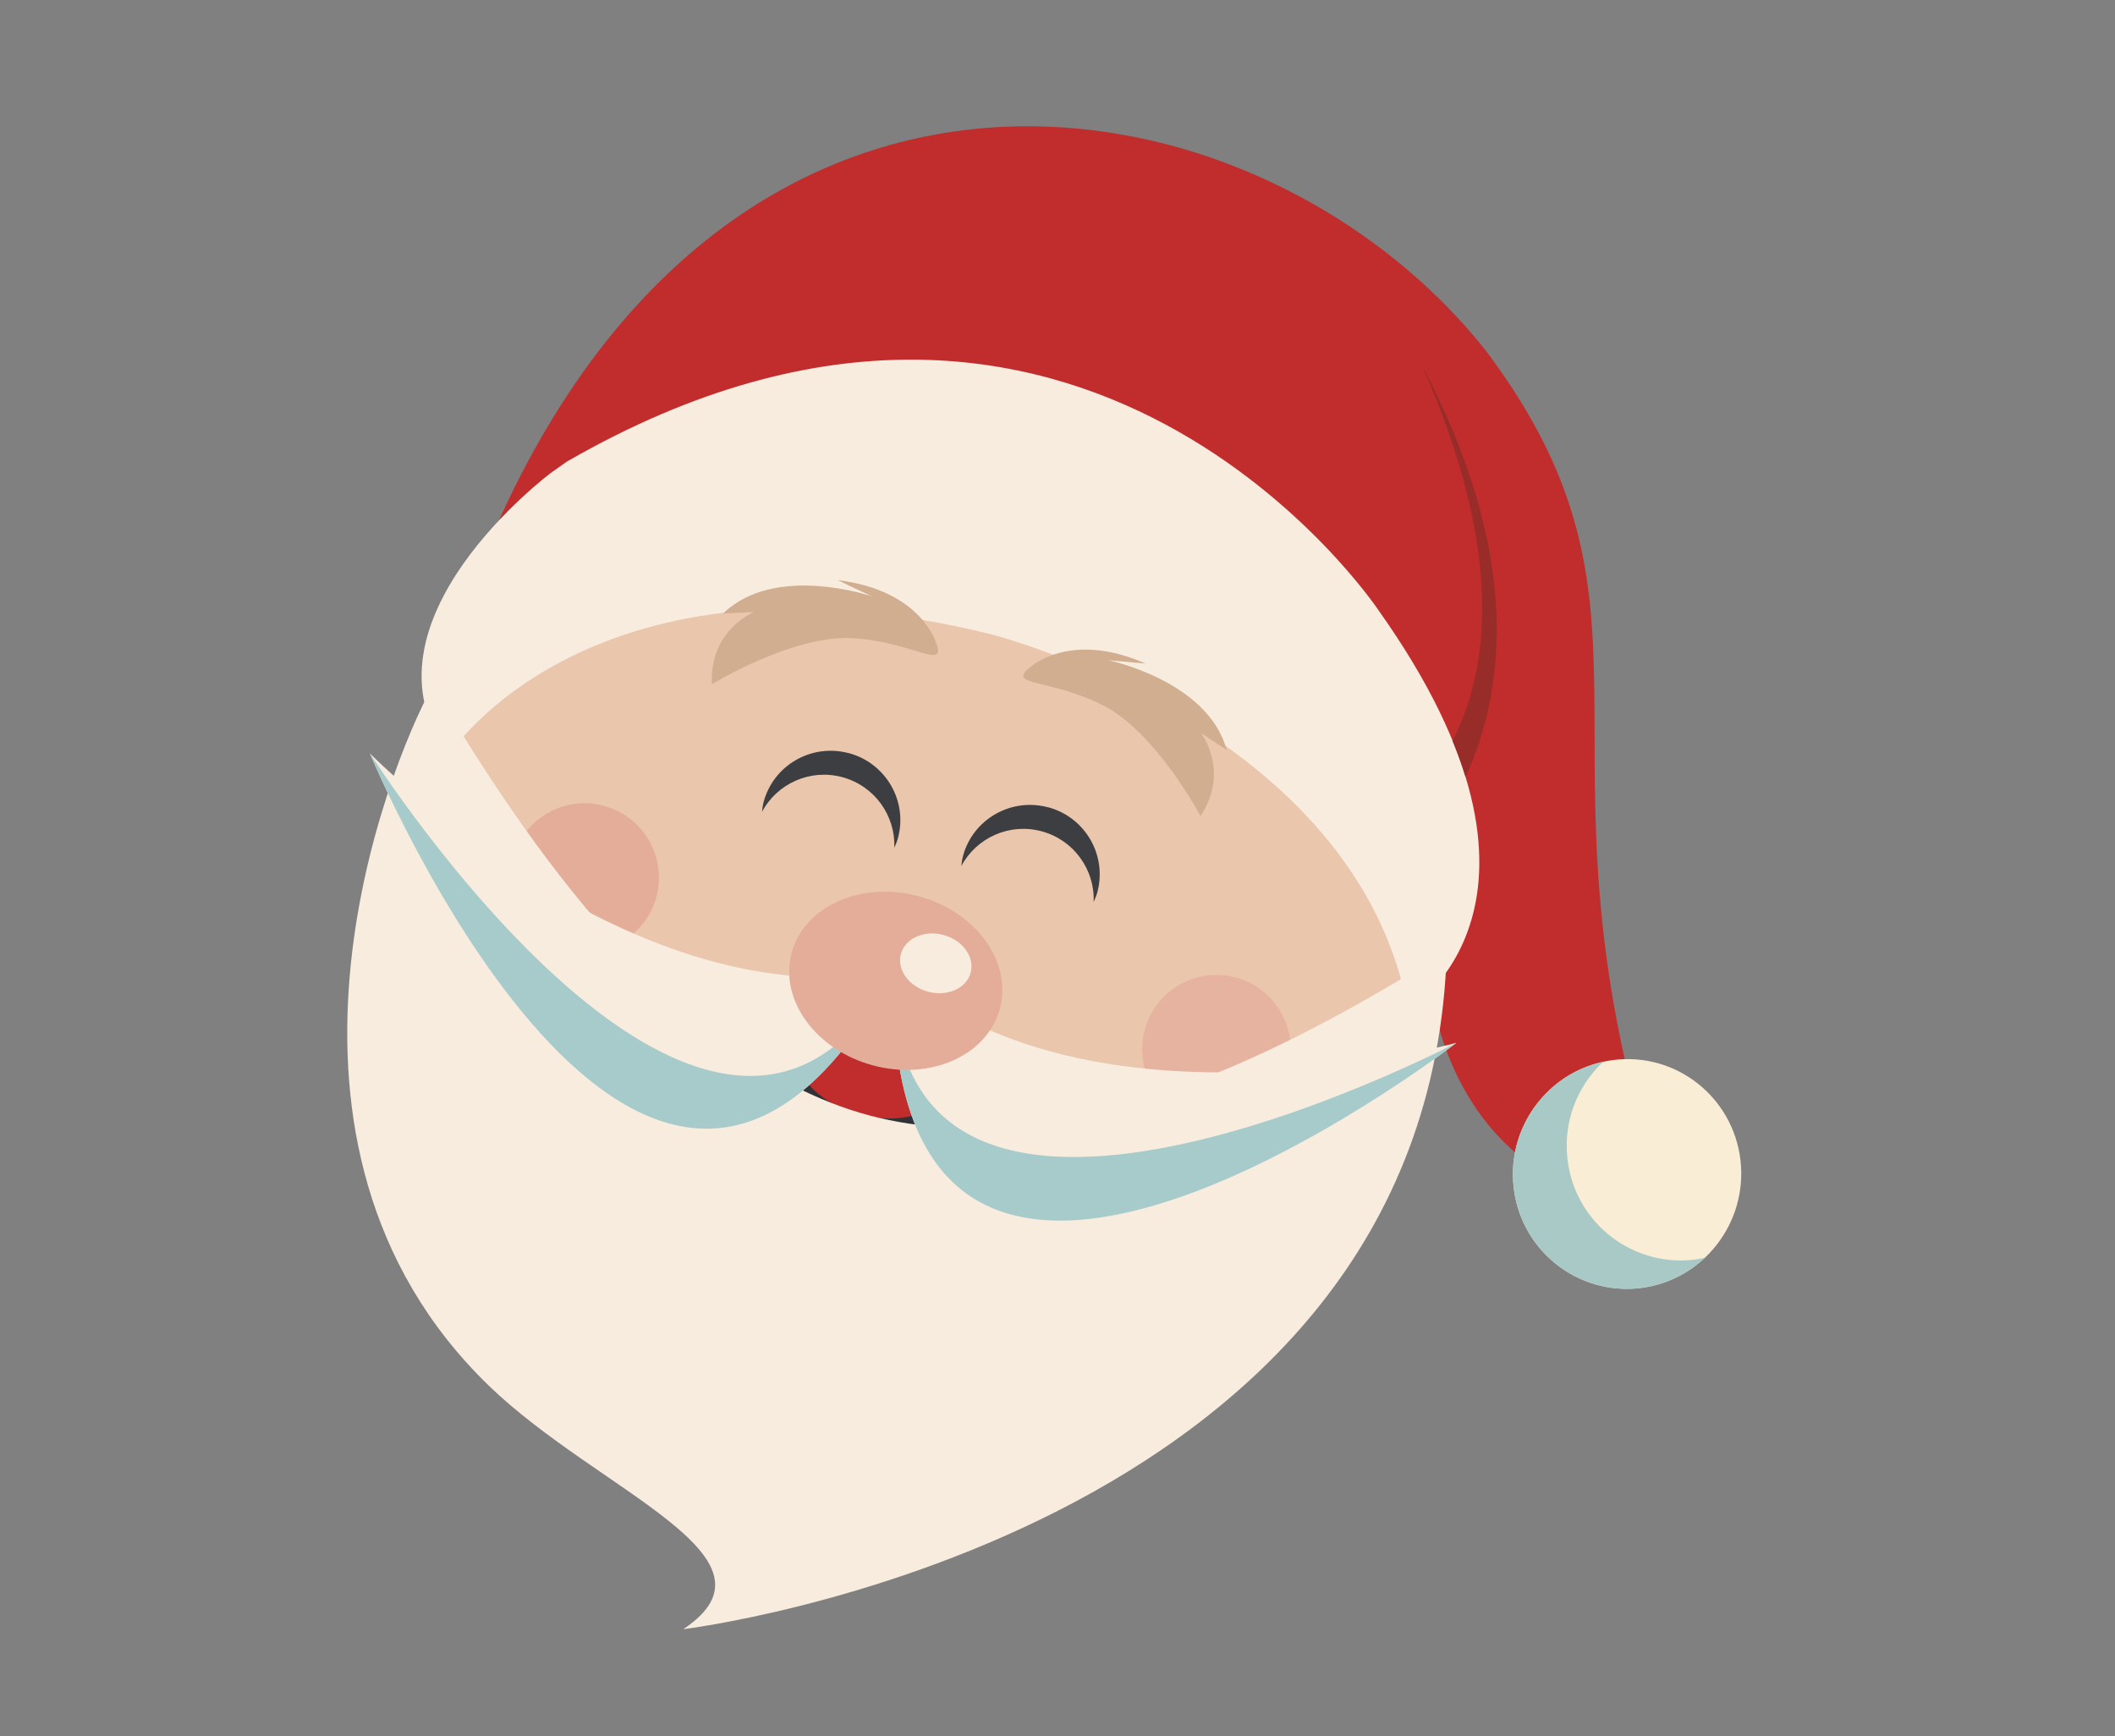
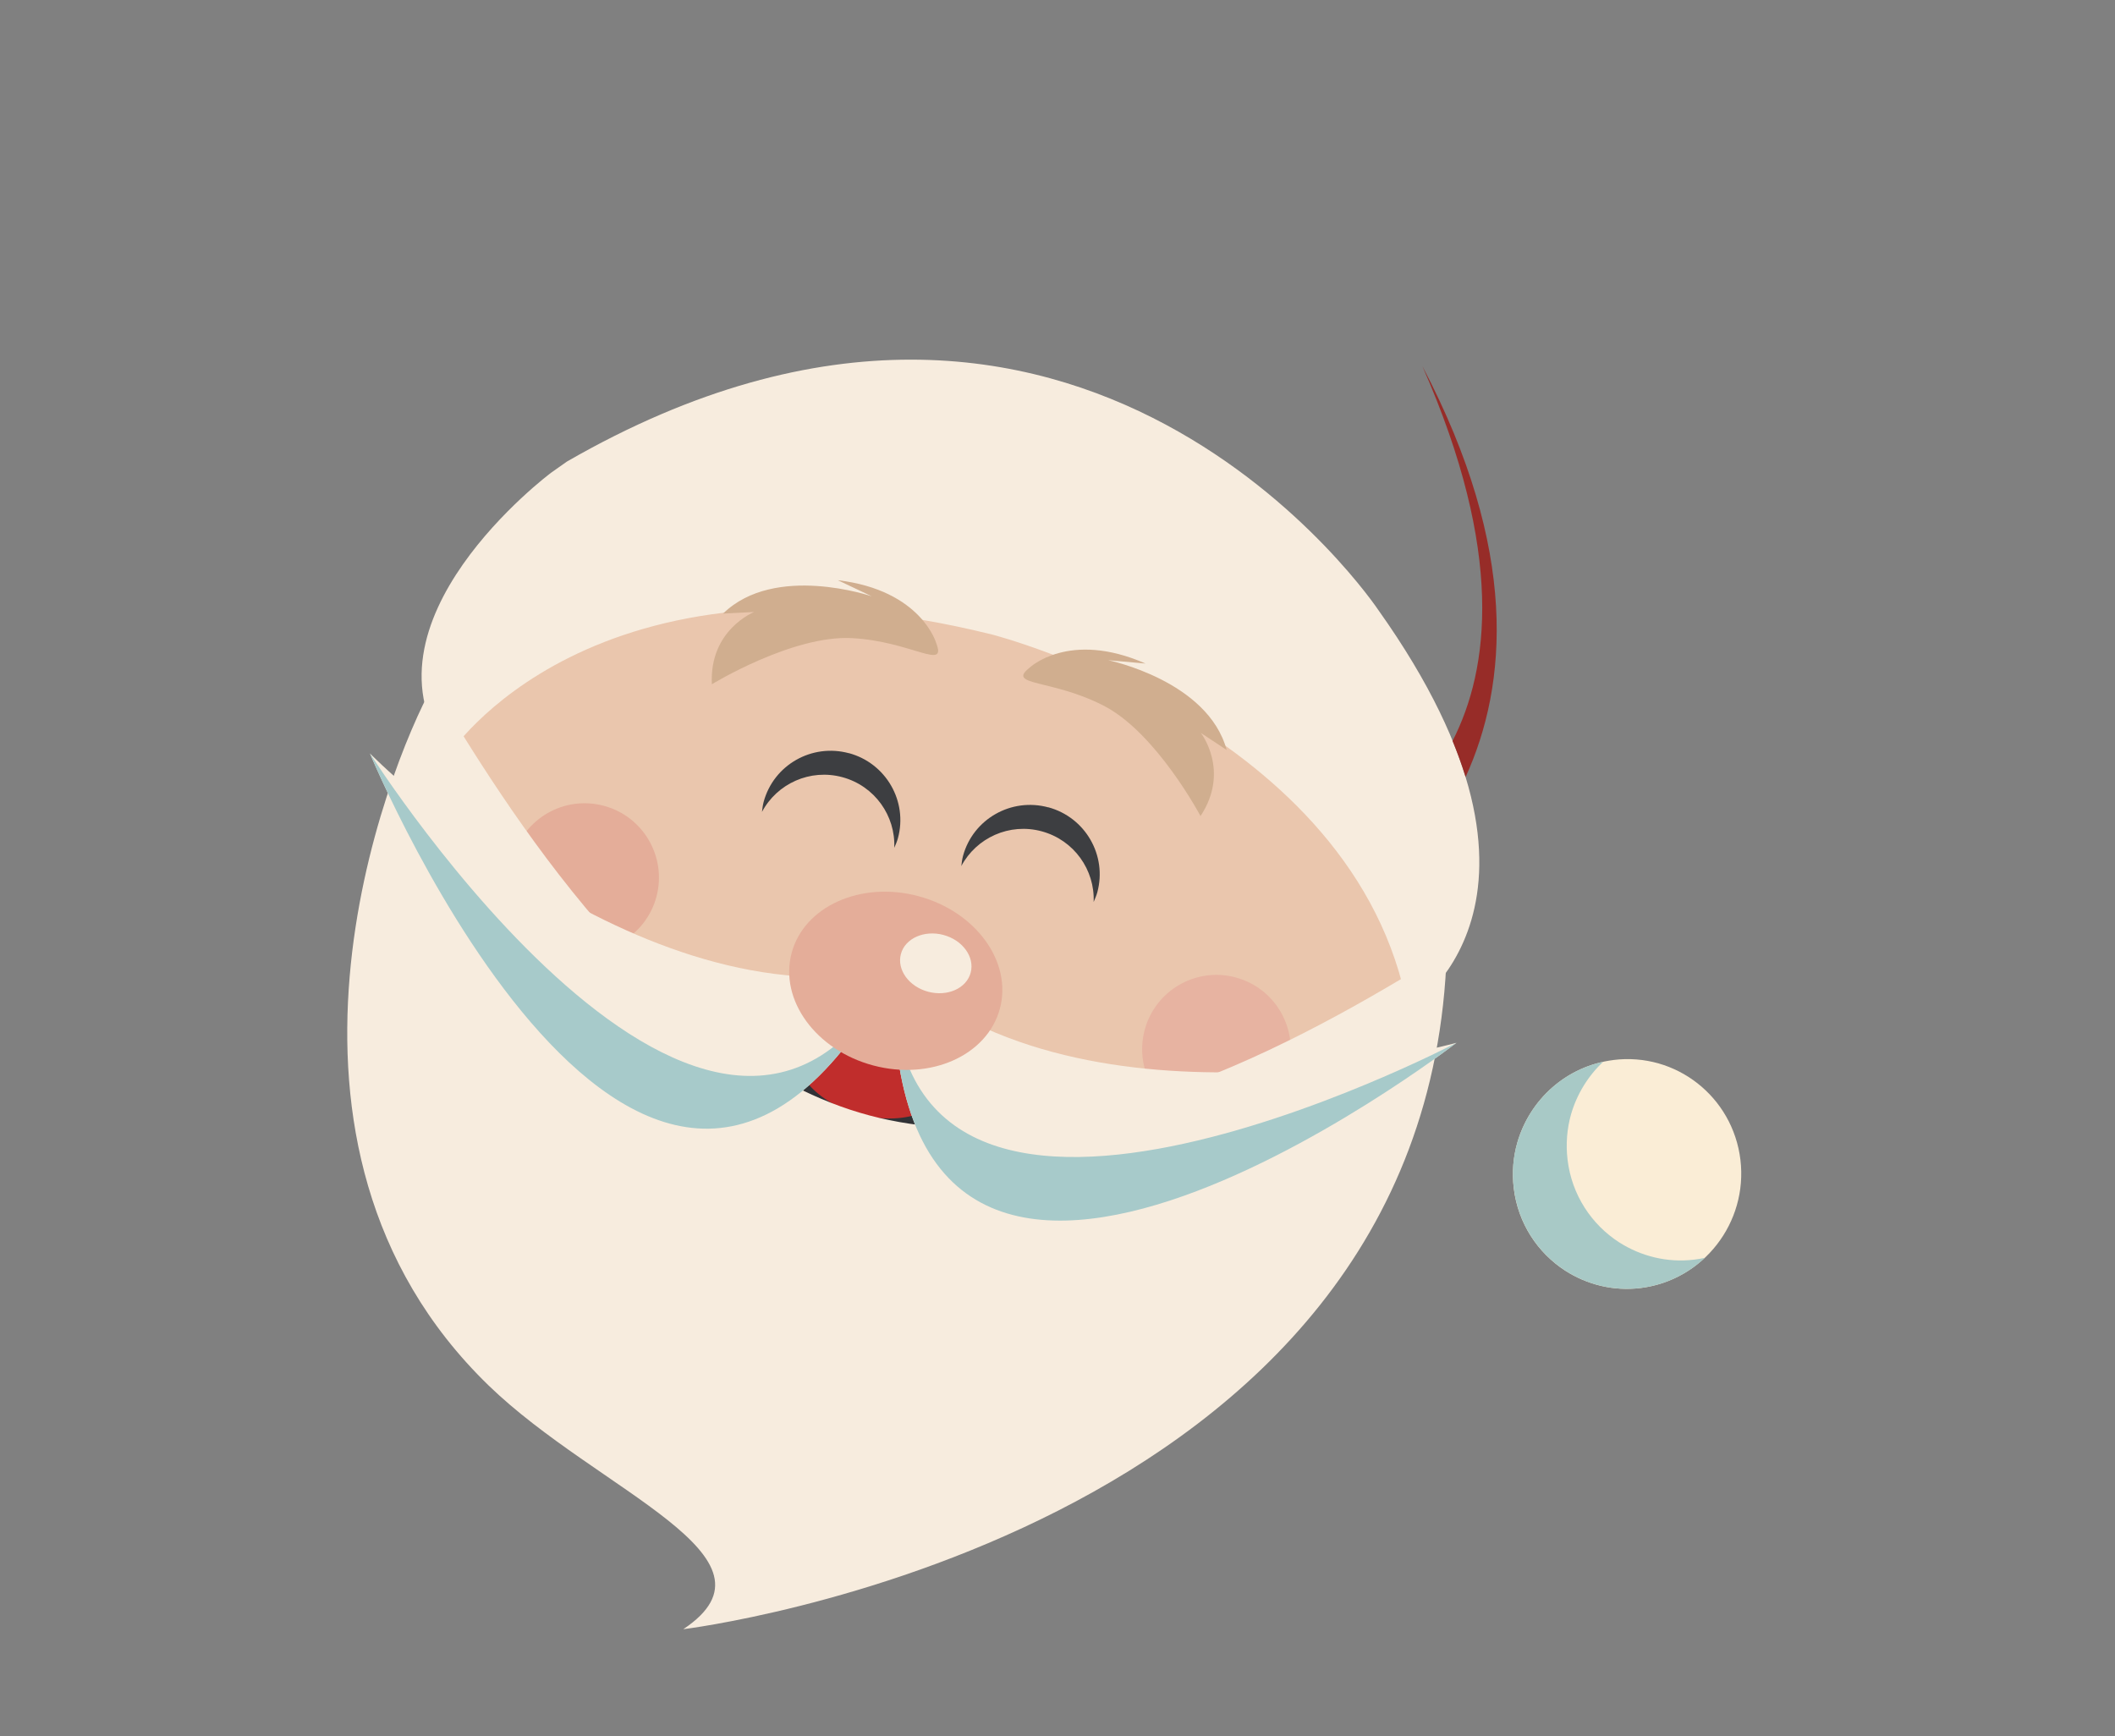
<svg xmlns="http://www.w3.org/2000/svg" width="67" height="55" viewBox="0 0 67 55" fill="none">
  <rect x="0" y="0" width="67" height="55" fill="#808080" stroke="none" />
  <g clip-path="url(#clip0_7070_46036)">
    <path d="M33.041 13.656C24.177 11.296 15.505 14.971 13.669 21.866C11.833 28.759 17.53 36.261 26.393 38.621C35.255 40.981 43.929 37.305 45.765 30.412C47.601 23.517 41.903 16.015 33.041 13.657V13.656Z" fill="#EAC6AD" />
    <path d="M19.122 25.525C17.865 25.191 16.577 25.941 16.244 27.196C15.911 28.453 16.659 29.742 17.918 30.075C19.173 30.409 20.461 29.659 20.796 28.404C21.128 27.147 20.379 25.857 19.124 25.525H19.122Z" fill="#E4AD99" />
    <path d="M39.138 30.962C37.882 30.628 36.594 31.377 36.26 32.633C35.928 33.889 36.675 35.179 37.932 35.511C39.188 35.845 40.477 35.096 40.809 33.84C41.143 32.584 40.394 31.294 39.137 30.962H39.138Z" fill="#E7B3A1" />
-     <path d="M47.053 11.088C39.791 1.958 22.415 -0.949 15.005 18.408C31.386 15.284 41.896 23.28 44.665 27.299C45.56 28.232 43.637 37.167 52.903 38.601C47.848 23.872 53.53 19.681 47.054 11.088H47.053Z" fill="#C02D2C" />
    <path d="M51.108 33.58C49.622 33.767 48.457 34.834 48.066 36.197C47.935 36.654 47.894 37.145 47.953 37.641C48.087 38.755 48.712 39.689 49.586 40.254C50.273 40.694 51.111 40.91 51.977 40.802C53.961 40.553 55.373 38.732 55.134 36.74C54.893 34.745 53.093 33.33 51.108 33.579V33.58Z" fill="#FAEDD6" />
    <path d="M51.293 39.356C50.419 38.791 49.792 37.857 49.658 36.74C49.599 36.245 49.639 35.754 49.769 35.297C49.954 34.66 50.308 34.084 50.786 33.636C49.455 33.924 48.429 34.932 48.066 36.196C47.933 36.652 47.892 37.143 47.955 37.639C48.089 38.755 48.715 39.688 49.586 40.252C50.273 40.694 51.111 40.909 51.977 40.801C52.766 40.703 53.465 40.356 54.006 39.847C53.9 39.87 53.794 39.888 53.681 39.902C52.817 40.01 51.979 39.794 51.291 39.354L51.293 39.356Z" fill="#A8C9C6" />
    <path d="M43.668 19.331C43.668 19.331 34.273 5.223 17.957 14.623C17.91 14.651 17.497 14.953 17.45 14.981C17.45 14.981 11.1 19.729 14.216 23.917C14.216 23.917 18.698 16.934 31.439 20.104C31.439 20.104 42.981 23.067 44.608 32.009C44.608 32.009 50.259 28.604 43.668 19.331V19.331Z" fill="#F7ECDE" />
    <path d="M46.015 23.471C46.177 23.867 46.316 24.25 46.428 24.615C47.761 21.689 48.121 17.434 45.059 11.6C47.663 17.5 47.177 21.2 46.015 23.471Z" fill="#972C28" />
    <path d="M28.526 30.474C26.509 29.938 24.547 30.733 24.145 32.25C23.74 33.769 25.046 35.43 27.064 35.966C29.08 36.503 31.039 35.711 31.444 34.192C31.848 32.675 30.542 31.011 28.527 30.474H28.526Z" fill="#313236" />
    <path d="M28.108 32.026C26.753 31.666 25.46 32.107 25.22 33.014C24.977 33.921 25.879 34.947 27.234 35.307C28.588 35.667 29.881 35.227 30.121 34.318C30.362 33.412 29.462 32.384 28.108 32.024V32.026Z" fill="#C02D2C" />
    <path d="M27.535 35.333C20.93 33.574 15.933 25.44 13.71 21.719C12.224 24.401 7.585 36.235 15.476 43.887C18.949 47.252 25.074 49.322 21.646 51.61C21.646 51.61 45.269 48.744 45.832 30.137C42.096 32.43 34.339 37.145 27.534 35.333H27.535Z" fill="#F7ECDE" />
    <path d="M28.309 30.716C27.874 47.136 46.139 33.034 46.139 33.034C46.139 33.034 34.527 36.269 28.309 30.716Z" fill="#F7ECDE" />
    <path d="M28.309 30.716C27.874 47.136 46.139 33.034 46.139 33.034C46.139 33.034 27.987 42.552 28.309 30.716Z" fill="#A7CACA" />
    <path d="M11.72 23.869C11.72 23.869 20.554 45.187 28.342 30.724C20.186 32.451 11.72 23.869 11.72 23.869Z" fill="#F7ECDE" />
    <path d="M11.72 23.869C11.72 23.869 20.554 45.187 28.342 30.724C22.729 41.188 11.72 23.869 11.72 23.869Z" fill="#A7CACA" />
    <path d="M29.092 28.388C27.269 27.902 25.472 28.71 25.077 30.191C24.683 31.672 25.84 33.266 27.663 33.752C29.486 34.238 31.281 33.43 31.676 31.949C32.07 30.468 30.913 28.874 29.09 28.388H29.092Z" fill="#E4AD99" />
    <path d="M29.886 29.617C29.275 29.455 28.671 29.726 28.539 30.222C28.406 30.72 28.794 31.255 29.404 31.417C30.015 31.579 30.619 31.309 30.75 30.811C30.882 30.314 30.494 29.779 29.884 29.617H29.886Z" fill="#F7ECDE" />
    <path d="M26.541 18.38L27.617 18.891C27.617 18.891 24.547 17.835 22.906 19.437L23.891 19.387C23.891 19.387 22.464 19.95 22.551 21.676C22.551 21.676 25.11 20.11 26.994 20.215C28.873 20.319 29.994 21.252 29.66 20.378C29.66 20.378 29.193 18.698 26.542 18.38H26.541Z" fill="#D0AE8F" />
    <path d="M35.108 20.914L36.288 21.02C33.859 19.953 32.61 21.156 32.61 21.156C31.882 21.735 33.312 21.503 34.972 22.36C36.636 23.221 38.031 25.851 38.031 25.851C38.978 24.419 38.042 23.218 38.042 23.218L38.859 23.758C38.266 21.56 35.106 20.914 35.106 20.914H35.108Z" fill="#D0AE8F" />
    <path d="M26.894 23.861C25.719 23.542 24.51 24.231 24.192 25.399C24.163 25.506 24.151 25.614 24.138 25.72C24.614 24.825 25.662 24.342 26.686 24.62C27.711 24.898 28.372 25.844 28.329 26.857C28.372 26.759 28.416 26.661 28.445 26.553C28.763 25.383 28.067 24.177 26.892 23.858L26.894 23.861Z" fill="url(#paint0_linear_7070_46036)" />
    <path d="M33.209 25.576C32.034 25.257 30.825 25.946 30.507 27.114C30.478 27.221 30.466 27.329 30.453 27.435C30.93 26.54 31.977 26.057 33.001 26.335C34.026 26.614 34.687 27.559 34.645 28.573C34.687 28.474 34.731 28.376 34.761 28.268C35.078 27.098 34.383 25.892 33.208 25.573L33.209 25.576Z" fill="url(#paint1_linear_7070_46036)" />
  </g>
  <defs>
    <linearGradient id="paint0_linear_7070_46036" x1="26.234" y1="26.291" x2="26.894" y2="23.862" gradientUnits="userSpaceOnUse">
      <stop stop-color="#3D3E41" />
      <stop offset="1" stop-color="#3D3E41" />
    </linearGradient>
    <linearGradient id="paint1_linear_7070_46036" x1="32.551" y1="28.007" x2="33.211" y2="25.577" gradientUnits="userSpaceOnUse">
      <stop stop-color="#3D3E41" />
      <stop offset="1" stop-color="#3D3E41" />
    </linearGradient>
    <clipPath id="clip0_7070_46036">
      <rect width="44.16" height="47.61" fill="white" transform="translate(11 4)" />
    </clipPath>
  </defs>
</svg>